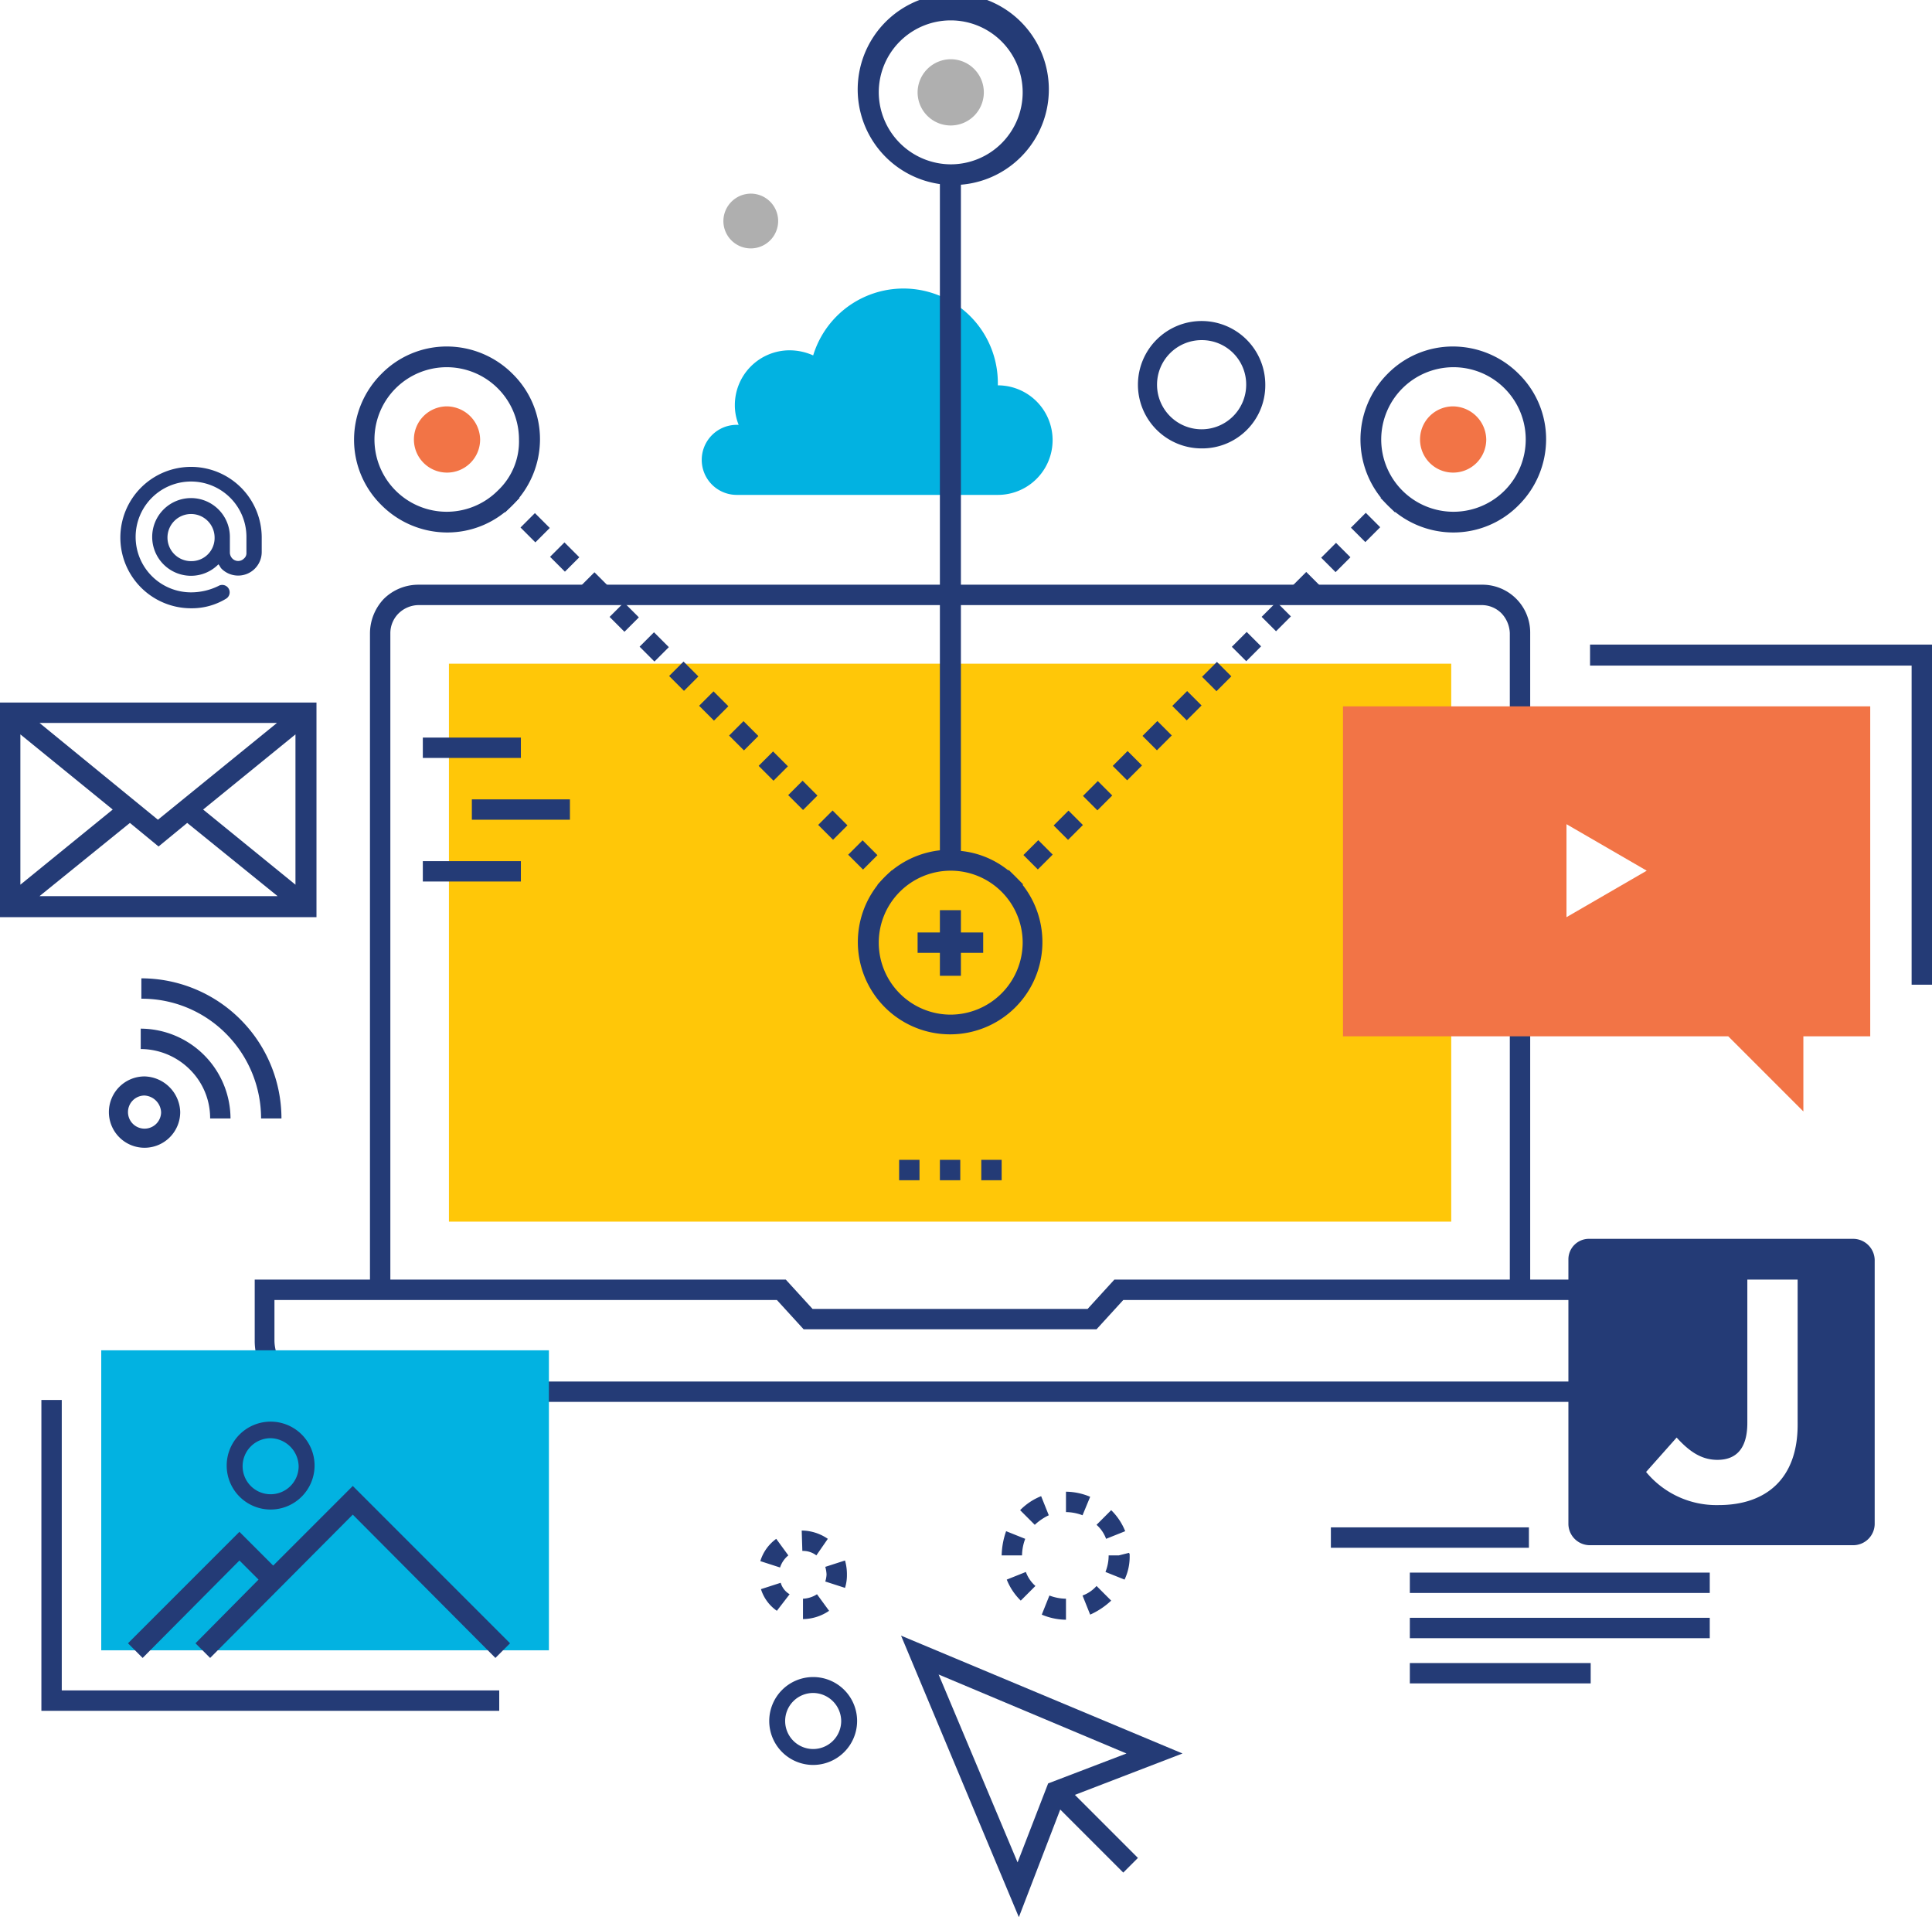
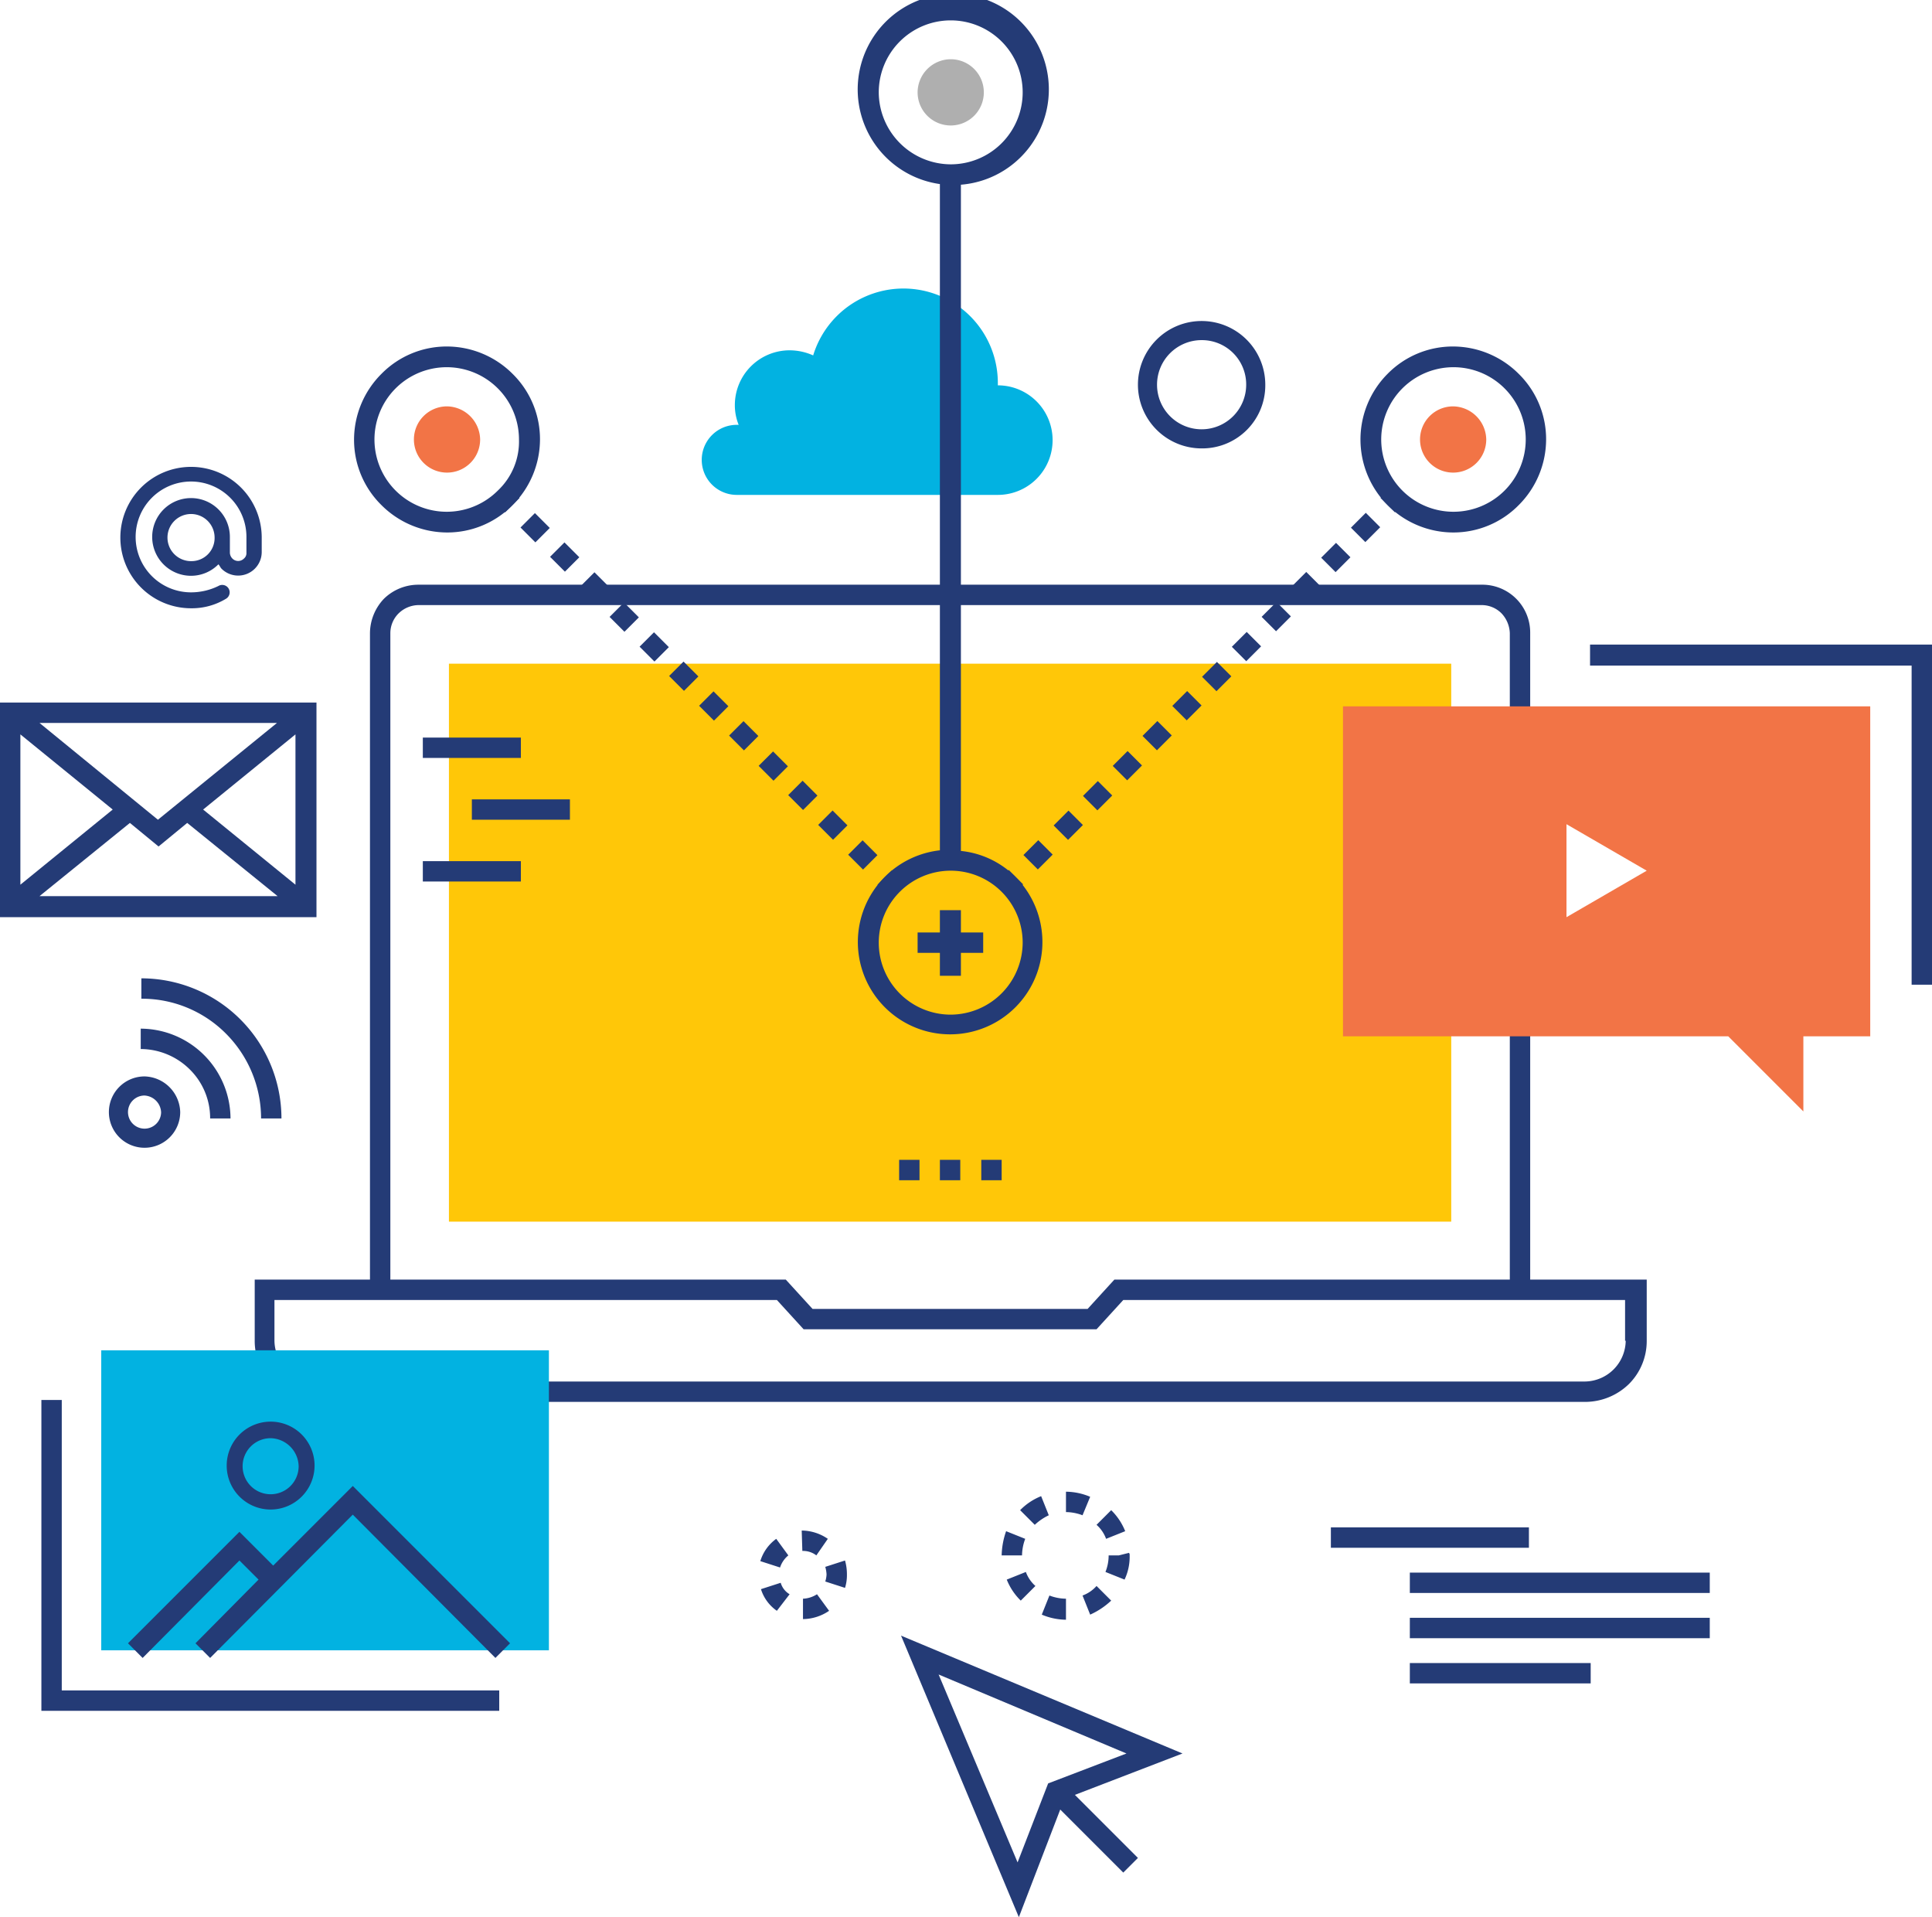
<svg xmlns="http://www.w3.org/2000/svg" viewBox="0 0 303.4 301">
  <path d="M240.3 202.6h-3.2V99.4a4.771 4.771 0 00-1.3-3.1 4.387 4.387 0 00-3.1-1.3h-167a4.572 4.572 0 00-3.1 1.3 4.387 4.387 0 00-1.3 3.1v103.1h-3.2V99.4a7.909 7.909 0 012.2-5.4 7.727 7.727 0 015.4-2.2h167a7.513 7.513 0 017.6 7.6v103.2z" fill="#243b76" />
  <path d="M172.3 208.8h-46l-4.2-4.6H43.2v6.4a6.489 6.489 0 006.4 6.4H249a6.489 6.489 0 006.4-6.4v-6.4h-78.8z" fill="none" />
  <path d="M175 200.9l-4.2 4.6h-43.2l-4.2-4.6H40v9.6a9.56 9.56 0 009.6 9.6H249a9.877 9.877 0 006.8-2.8 9.524 9.524 0 002.8-6.8v-9.6zm80.3 9.6a6.489 6.489 0 01-6.4 6.4H49.5a6.489 6.489 0 01-6.4-6.4v-6.4H122l4.2 4.6h46l4.2-4.6h78.8v6.4z" fill="#243b76" />
  <path fill="#ffc708" d="M70.5 104.2h157.4v87.6H70.5z" />
  <path d="M115.7 66.7h.3a8.149 8.149 0 01-.6-3.1A8.6 8.6 0 01124 55a9.093 9.093 0 013.7.8 14.822 14.822 0 0129 4.3v.4a8.6 8.6 0 110 17.2h-41a5.5 5.5 0 010-11z" fill="#02b2e1" />
  <path fill="#243b76" d="M137.801 138.906l2.263-2.263 1.131 1.131-2.263 2.263zM133.197 134.192l2.263-2.263 2.333 2.334-2.262 2.262zm-18.699-18.71l2.263-2.262 2.333 2.333-2.263 2.263zM81.74 82.82l2.262-2.263 2.334 2.333-2.262 2.263zm28.049 27.988l2.262-2.263 2.334 2.333-2.263 2.263zm13.988 14.029l2.263-2.263 2.333 2.334-2.262 2.262zm4.71 4.676l2.263-2.263 2.333 2.334-2.262 2.262zm-9.349-9.273l2.263-2.262 2.333 2.334-2.263 2.262zm-14.059-14.108l2.262-2.263 2.334 2.333-2.263 2.263zM91.09 92.112l2.262-2.263 2.334 2.333-2.262 2.263zm-4.71-4.69l2.262-2.263 2.334 2.333-2.262 2.263zm14.06 14.108l2.262-2.262 2.333 2.334-2.263 2.262zm-4.711-4.674l2.262-2.263 2.334 2.334-2.263 2.263zM78.197 79.31l2.262-2.263 1.132 1.132-2.263 2.263zm138.596-1.137l1.131-1.13 2.263 2.262-1.132 1.131zM202.8 92.132l2.333-2.334 2.262 2.263-2.333 2.333zm-4.675 4.714l2.333-2.334 2.263 2.263-2.333 2.333zm-4.678 4.703l2.333-2.333 2.263 2.262-2.334 2.334zm18.703-18.703l2.333-2.334 2.262 2.263-2.333 2.333zm-23.38 23.411l2.334-2.333 2.263 2.262-2.334 2.334zm18.705-18.695l2.333-2.333 2.263 2.263-2.334 2.333zm-46.758 46.68l2.333-2.333 2.263 2.262-2.334 2.334zm4.746-4.642l2.334-2.333 2.262 2.263-2.333 2.333zm18.633-18.769l2.333-2.333 2.263 2.263-2.333 2.333zm-14.026 14.132l2.333-2.334 2.262 2.263-2.333 2.334zm9.349-9.426l2.333-2.334 2.263 2.263-2.333 2.333zm-4.675 4.713l2.333-2.334 2.263 2.263-2.334 2.334zM157.276 137.713l1.131-1.13 2.263 2.262-1.131 1.131z" />
  <path d="M75.4 69a5.2 5.2 0 11-5.2-5.2 5.294 5.294 0 015.2 5.2zm158 0a5.2 5.2 0 11-5.2-5.2 5.294 5.294 0 015.2 5.2z" fill="#f27446" />
  <path d="M149.3 9.3a5.2 5.2 0 11-5.2 5.2 5.228 5.228 0 015.2-5.2z" fill="#afafaf" />
  <path d="M78.2 61a11.347 11.347 0 103.3 8 10.722 10.722 0 00-3.3-8z" fill="none" />
  <path d="M80.5 58.7a14.612 14.612 0 00-10.3-4.3 14.371 14.371 0 00-10.3 4.3A14.612 14.612 0 0055.6 69a14.371 14.371 0 004.3 10.3 14.612 14.612 0 0010.3 4.3 14.371 14.371 0 0010.3-4.3A14.612 14.612 0 0084.8 69a14.371 14.371 0 00-4.3-10.3zM78.2 77a11.347 11.347 0 113.3-8 10.572 10.572 0 01-3.3 8z" fill="#243b76" />
  <path d="M236.3 61a11.347 11.347 0 103.3 8 11.534 11.534 0 00-3.3-8z" fill="none" />
  <path d="M238.5 58.7a14.612 14.612 0 00-10.3-4.3 14.371 14.371 0 00-10.3 4.3 14.6 14.6 0 0010.3 24.9 14.371 14.371 0 0010.3-4.3 14.612 14.612 0 004.3-10.3 14.371 14.371 0 00-4.3-10.3zM236.3 77a11.347 11.347 0 113.3-8 11.355 11.355 0 01-3.3 8z" fill="#243b76" />
  <path d="M160.6 14.5a11.3 11.3 0 10-11.3 11.3 11.353 11.353 0 0011.3-11.3zm-11.3 122.2a11.3 11.3 0 1011.3 11.3 11.353 11.353 0 00-11.3-11.3z" fill="none" />
  <path d="M150.9 133.6V29a15.009 15.009 0 10-3.3-.1v104.6a14.492 14.492 0 1011.8 4.1 14.116 14.116 0 00-8.5-4zM138 14.5a11.3 11.3 0 1111.3 11.3A11.353 11.353 0 01138 14.5zm11.3 144.8a11.3 11.3 0 1111.3-11.3 11.353 11.353 0 01-11.3 11.3z" fill="#243b76" />
  <path fill="#243b76" d="M154.4 146.4h-3.5v-3.5h-3.3v3.5h-3.5v3.2h3.5v3.6h3.3v-3.6h3.5v-3.2z" />
  <path fill="none" d="M246 144l12.7-7.2-12.7-7.3V144z" />
  <path d="M210.9 110.9v51.8h60.5l11.8 11.8v-11.8h10.5v-51.8zM246 144v-14.6l12.6 7.3z" fill="#f27446" />
  <path fill="#243b76" d="M303.4 154.6h-3.2v-50.1h-50.5v-3.3h53.7v53.4z" />
-   <path d="M117.9 30.4a4.3 4.3 0 11-4.3 4.3 4.332 4.332 0 014.3-4.3z" fill="#afafaf" />
  <path d="M188.7 70.4a10 10 0 1110-10 9.9 9.9 0 01-10 10zm0-17a7 7 0 107 7 6.957 6.957 0 00-7-7zM44.2 175.6H41a18.848 18.848 0 00-5.5-13.3 18.6 18.6 0 00-13.3-5.5v-3.2a22.021 22.021 0 0122 22z" fill="#243b76" />
  <path d="M36.2 175.6H33a10.739 10.739 0 00-3.2-7.7 10.983 10.983 0 00-7.7-3.2v-3.2a14.169 14.169 0 0114.1 14.1zm89.9 78.6V251a4.394 4.394 0 002.2-.7l1.9 2.6a7.387 7.387 0 01-4.1 1.3zm-4.1-1.3a6.486 6.486 0 01-2.5-3.4l3.1-1a3.1 3.1 0 001.4 1.8zm10.7-3.6l-3.1-1a4.253 4.253 0 00.2-1.1 5.019 5.019 0 00-.2-1.2l3.1-1a7.8 7.8 0 01.3 2.2 6.648 6.648 0 01-.3 2.1zm-10.2-3.2l-3.1-1a6.725 6.725 0 012.5-3.5l1.9 2.6a4.069 4.069 0 00-1.3 1.9zm5.7-1.9a3.408 3.408 0 00-2.2-.7l-.1-3.2h.1a7.321 7.321 0 014 1.3zm39.2 10.1a9.954 9.954 0 01-3.8-.8l1.2-3a7.512 7.512 0 002.6.5zm3.8-.8l-1.2-3a5.415 5.415 0 002.2-1.5l2.3 2.3a11.9 11.9 0 01-3.3 2.2zm-10.9-2.2a9.552 9.552 0 01-2.2-3.3l3-1.2a5.415 5.415 0 001.5 2.2zm16.3-3.3l-3-1.2a6.963 6.963 0 00.5-2.5v-.1h1.6l1.6-.4.1.2v.2a8.385 8.385 0 01-.8 3.8zm-19.3-3.8a12.171 12.171 0 01.7-3.8l3 1.2a7.512 7.512 0 00-.5 2.6zm16.4-2.6a5.415 5.415 0 00-1.5-2.2l2.3-2.3a9.552 9.552 0 012.2 3.3zm-11.2-2.2l-2.3-2.3a9.552 9.552 0 013.3-2.2l1.2 3a8.554 8.554 0 00-2.2 1.5zm7.5-1.5a7.512 7.512 0 00-2.6-.5v-3.2a9.954 9.954 0 013.8.8zM66.4 135.2h15.4v3.2H66.4zm0-19.4h15.4v3.2H66.4zm7.7 9.7h15.4v3.2H74.1z" fill="#243b76" />
  <path fill="none" d="M43.5 113.5H6.2l18.6 15.2 18.7-15.2zm-40.3 1.8v23.6l14.6-11.8-14.6-11.8zm21.6 17.5l-4.5-3.6-14.1 11.5h37.3l-14.2-11.5-4.5 3.6zm21.6 6.1v-23.6l-14.5 11.8 14.5 11.8z" />
  <path d="M0 110.3V144h49.7v-33.7zm43.5 3.2l-18.7 15.2-18.6-15.2zm-40.3 1.8l14.5 11.8-14.5 11.8zm3 25.4l14.2-11.5 4.5 3.7 4.5-3.7 14.2 11.5zm40.2-1.8l-14.5-11.8 14.5-11.8zm101.2 43.2h3.2v3.2h-3.2zm6.5 0h3.2v3.2h-3.2zm-12.9 0h3.2v3.2h-3.2z" fill="#243b76" />
  <path fill="none" d="M147.5 262.8l12.4 29.6 4.7-12.4 12.4-4.8-29.5-12.4z" />
  <path d="M185.7 275.3l-44.2-18.5L160 301l6.5-16.9 9.9 9.9 2.3-2.3-9.9-9.9zm-21.1 4.7l-4.8 12.4-12.4-29.5 29.5 12.4z" fill="#243b76" />
  <path d="M30 80.6a3.7 3.7 0 103.7 3.7 3.629 3.629 0 00-3.7-3.7z" fill="none" />
  <path d="M41.1 84.4A11.1 11.1 0 1030 95.5a10.323 10.323 0 005.5-1.5 1.166 1.166 0 10-1.2-2 9.734 9.734 0 01-4.3 1 8.7 8.7 0 118.7-8.7v2.5a1.086 1.086 0 01-.4.9 1.267 1.267 0 01-1.8 0 1.394 1.394 0 01-.4-.9v-2.5a6.1 6.1 0 10-6.1 6.1 6.043 6.043 0 004.3-1.8c.2.2.3.5.5.7a3.7 3.7 0 006.3-2.6v-2.3zM30 88.1a3.7 3.7 0 113.7-3.7 3.629 3.629 0 01-3.7 3.7z" fill="#243b76" />
  <path fill="#02b2e1" d="M15.9 212h70.3v47.1H15.9z" />
  <path fill="#243b76" d="M55.4 233.3l-12.5 12.5-5.3-5.3L20.1 258l2.3 2.3L37.6 245l3 3-9.9 10 2.3 2.3 22.4-22.5 22.4 22.5 2.3-2.3-24.7-24.7z" />
  <path fill="#243b76" d="M78.4 268.6H6.5v-48.8h3.2v45.6h68.7v3.2zm143-21.7h47.1v3.2h-47.1zm0 7.1h47.1v3.2h-47.1zm0 7.1h28.4v3.2h-28.4zM209 239.8h31.1v3.2H209z" />
  <path d="M274.5 223.4c0 4-1.8 5.8-4.7 5.8-2.4 0-4.4-1.3-6.4-3.5l-4.8 5.4a14.023 14.023 0 0011.4 5.2c7.4 0 12.4-4.1 12.4-12.6v-22.9h-7.9z" fill="none" />
-   <path d="M291 194.5h-41.5a3.222 3.222 0 00-3.2 3.2v41.5a3.372 3.372 0 003.4 3.4H291a3.372 3.372 0 003.4-3.4V198a3.394 3.394 0 00-3.4-3.5zm-8.7 29.2c0 8.5-5 12.6-12.4 12.6a14.32 14.32 0 01-11.4-5.2l4.8-5.4c2 2.2 3.9 3.5 6.4 3.5 2.9 0 4.7-1.7 4.7-5.8v-22.5h7.9zM127.7 277.1a6.9 6.9 0 116.9-6.9 6.914 6.914 0 01-6.9 6.9zm0-11.3a4.4 4.4 0 104.4 4.4 4.439 4.439 0 00-4.4-4.4z" fill="#243b76" />
  <path d="M22.7 170.5a4.1 4.1 0 104.1 4.1 4.256 4.256 0 00-4.1-4.1z" fill="none" stroke="#243b76" stroke-miterlimit="10" stroke-width="3" />
  <path d="M42.5 237a6.9 6.9 0 116.9-6.9 6.914 6.914 0 01-6.9 6.9zm0-11.2a4.4 4.4 0 104.4 4.4 4.507 4.507 0 00-4.4-4.4z" fill="#243b76" />
</svg>